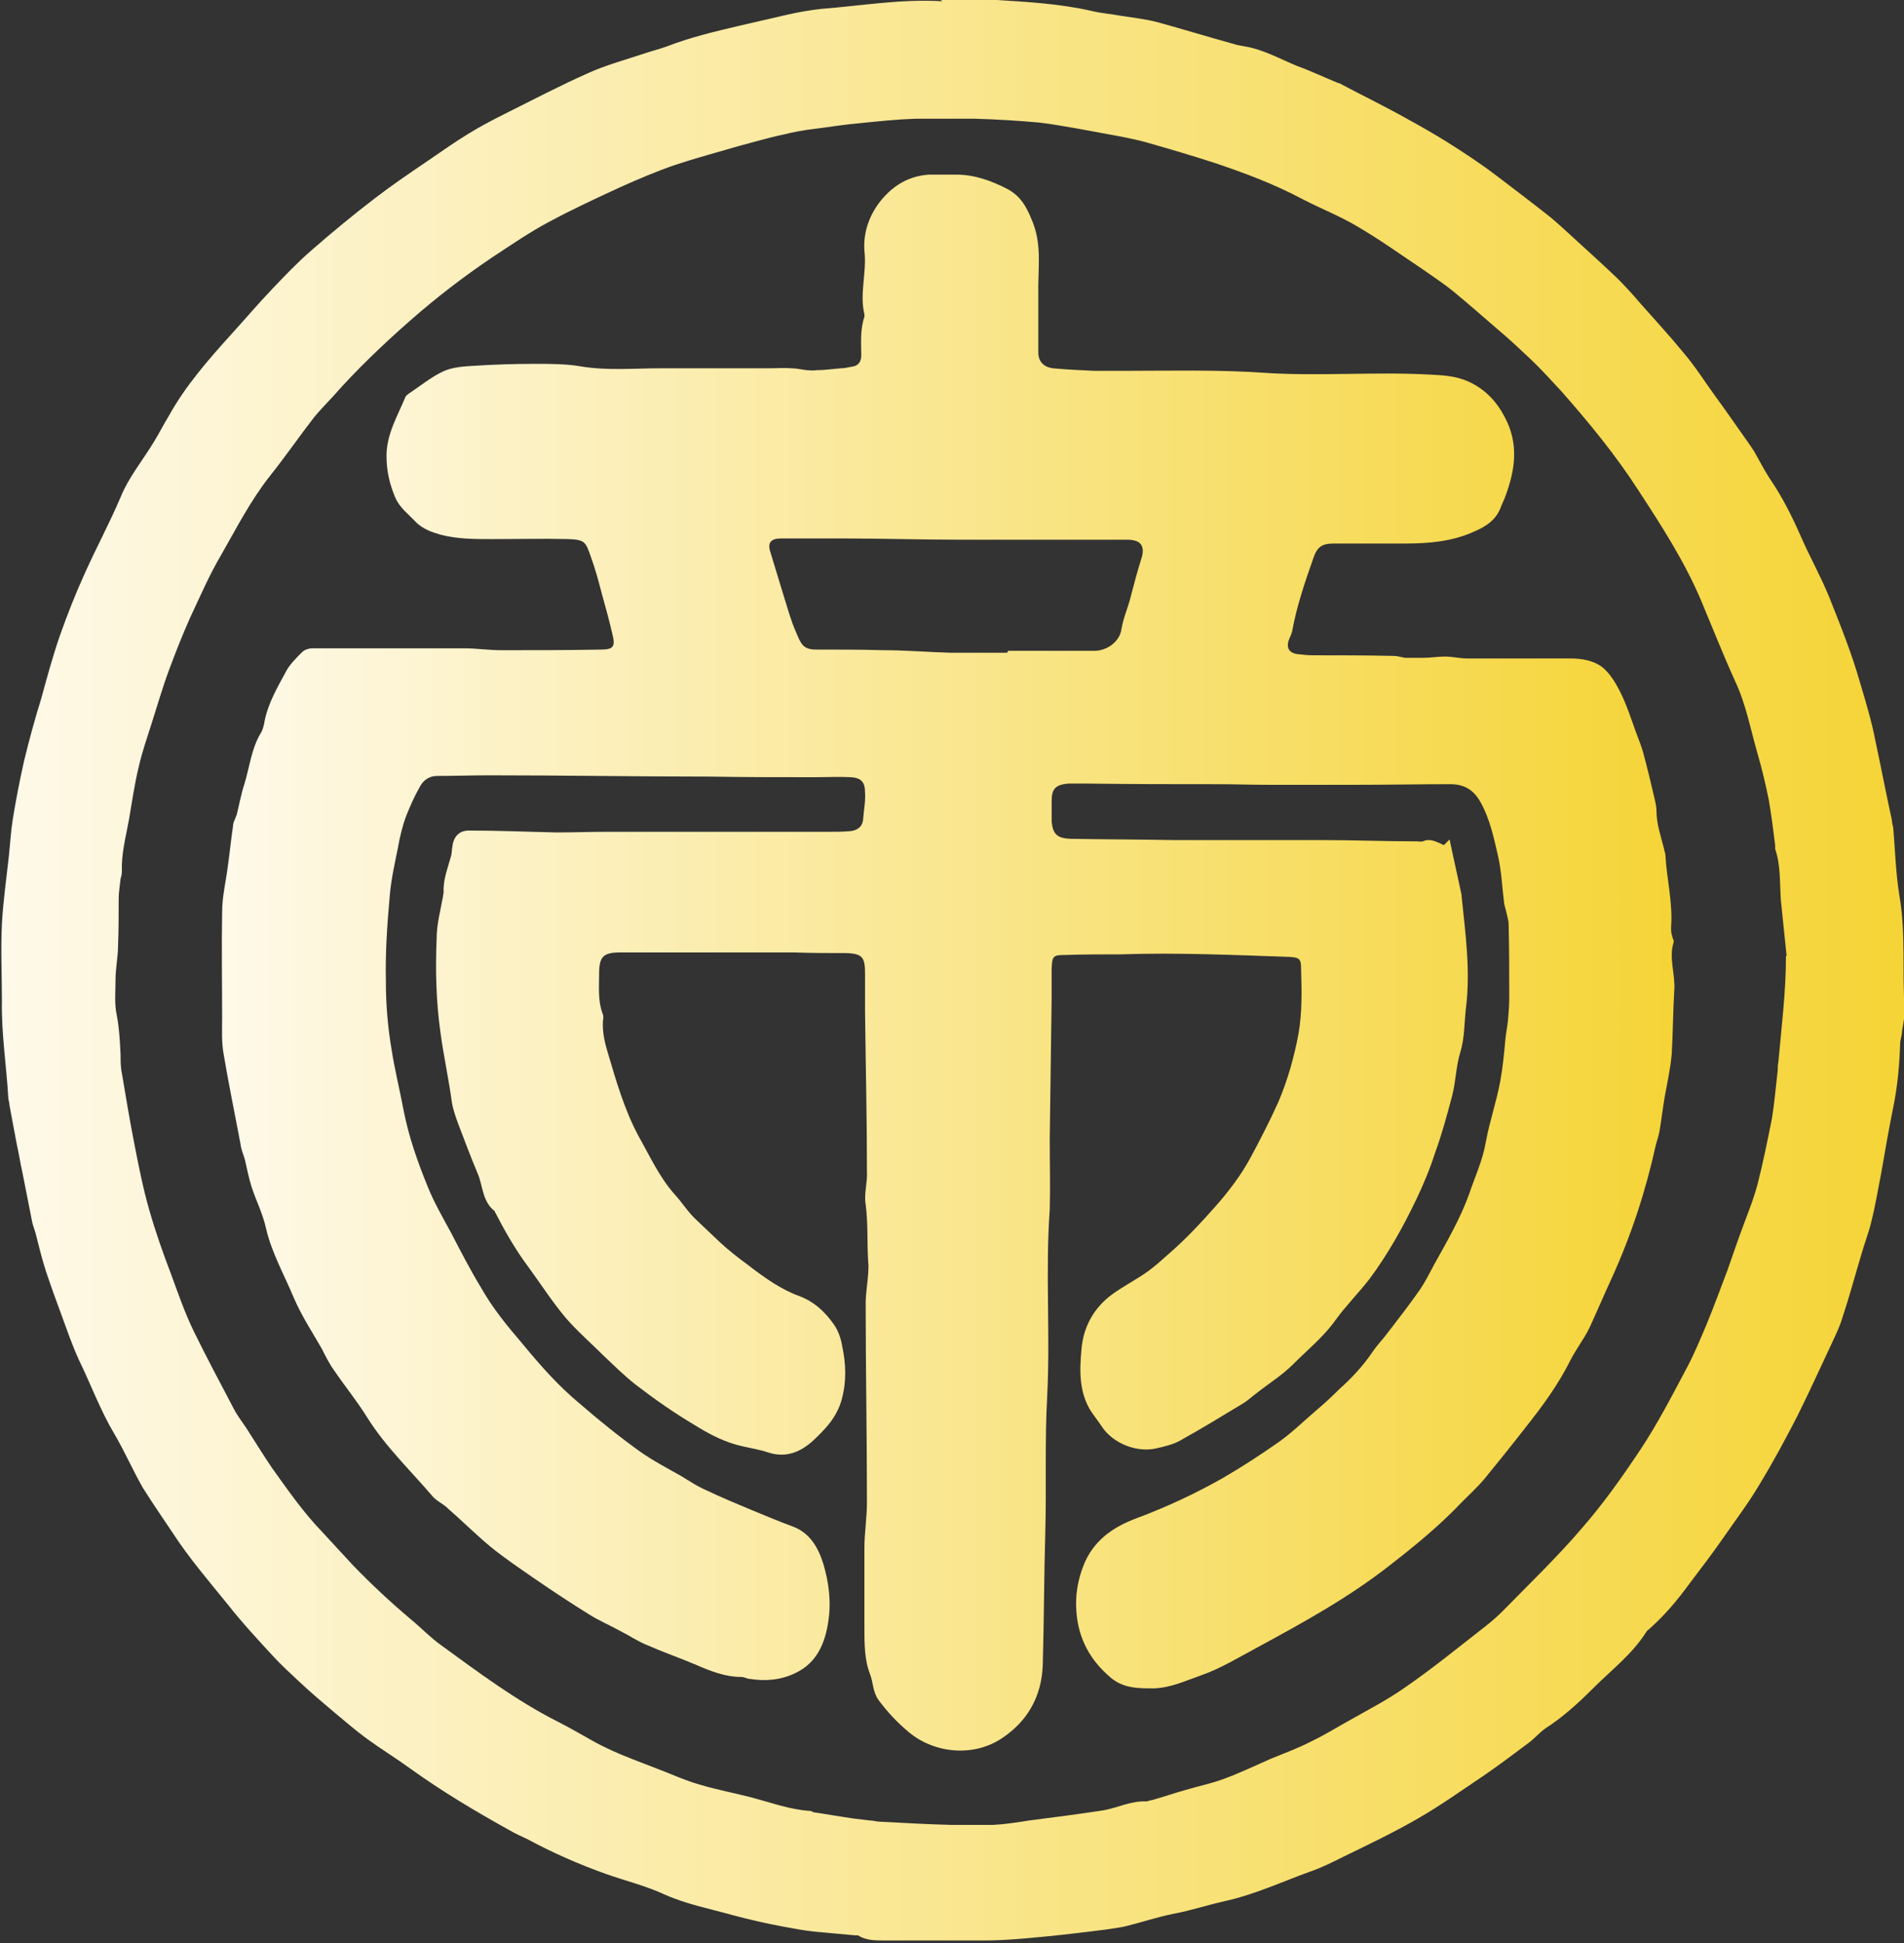
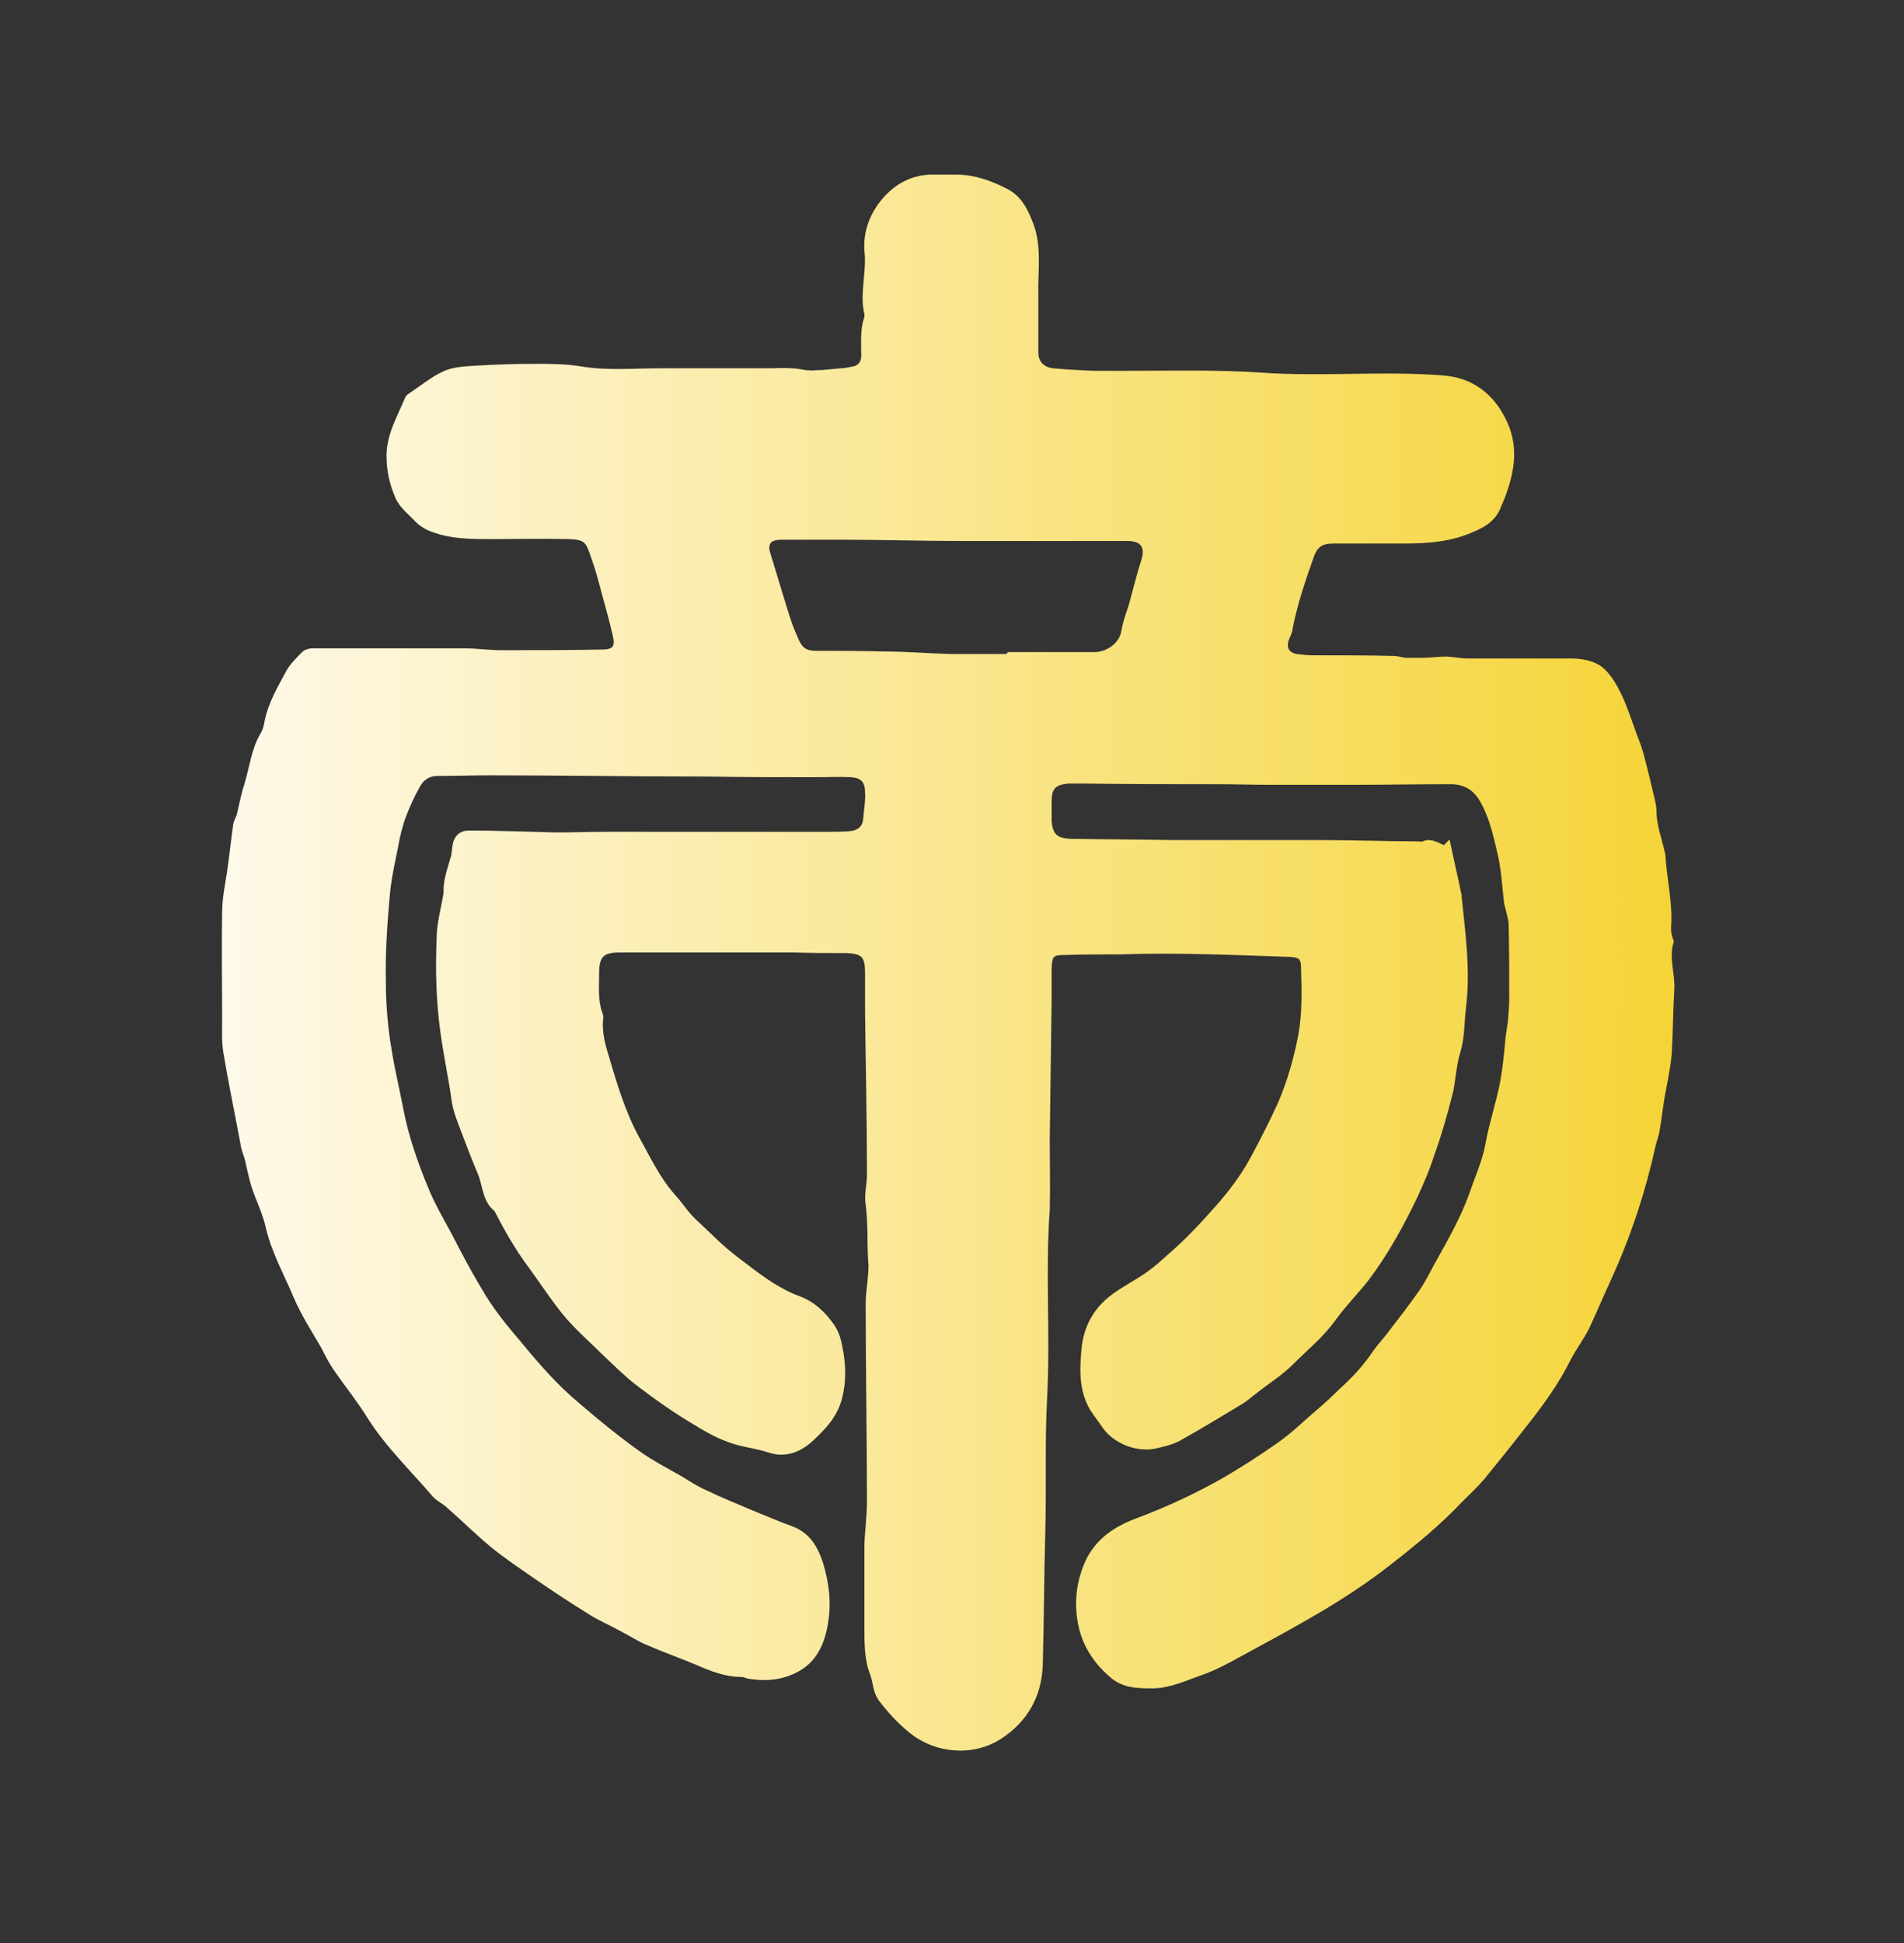
<svg xmlns="http://www.w3.org/2000/svg" xmlns:xlink="http://www.w3.org/1999/xlink" id="_レイヤー_1" data-name="レイヤー 1" version="1.1" viewBox="0 0 30 30.6">
  <rect x="0" y="0" width="30" height="30.6" fill="#333333" stroke="none" />
  <defs>
    <style>
      .cls-1 {
        fill: url(#_名称未設定グラデーション_72-2);
      }

      .cls-1, .cls-2 {
        stroke-width: 0px;
      }

      .cls-2 {
        fill: url(#_名称未設定グラデーション_72);
      }
    </style>
    <linearGradient id="_名称未設定グラデーション_72" data-name="名称未設定グラデーション 72" x1="0" y1="15.3" x2="30" y2="15.3" gradientUnits="userSpaceOnUse">
      <stop offset="0" stop-color="#fef9e9" />
      <stop offset="1" stop-color="#f5d436" />
    </linearGradient>
    <linearGradient id="_名称未設定グラデーション_72-2" data-name="名称未設定グラデーション 72" x1="3.54" y1="15.14" x2="26.44" y2="15.14" xlink:href="#_名称未設定グラデーション_72" />
  </defs>
-   <path class="cls-2" d="M14.82,0c.29,0,.58-.01.88,0,.5.03,1,.06,1.49.17.16.04.32.05.48.08.19.03.38.05.57.1.4.11.79.23,1.19.34.06.02.12.03.18.04.3.05.56.2.83.31.22.08.43.18.65.27.01,0,.02,0,.03.01.34.18.69.35,1.03.54.22.12.43.24.64.37.27.17.53.34.78.53.29.22.58.44.87.67.13.11.26.23.39.35.22.2.44.4.65.6.12.12.24.25.35.38.23.26.47.52.7.8.18.21.33.45.49.67.19.26.37.52.56.79.02.03.04.06.06.09.08.14.15.28.24.42.2.29.36.61.5.93.14.32.31.62.44.94.18.45.36.9.49,1.36.09.3.18.6.24.91.09.42.17.84.26,1.25,0,.04.01.07.02.11.03.36.04.73.1,1.09.1.59.04,1.19.08,1.78,0,.11-.02.22-.04.33,0,.06-.02.12-.03.18-.01.35-.04.69-.11,1.03-.07.35-.13.69-.19,1.04-.05.25-.09.5-.15.74-.04.18-.11.35-.16.53-.1.33-.19.67-.3,1-.04.14-.11.28-.17.41-.18.38-.35.76-.54,1.14-.19.37-.39.74-.61,1.1-.16.27-.35.52-.53.78-.18.26-.37.51-.56.76-.19.26-.39.5-.64.72-.01.01-.03.02-.04.04-.22.35-.55.6-.84.89-.23.23-.47.45-.75.63-.1.07-.18.17-.28.24-.24.18-.48.36-.73.53-.33.22-.65.45-1,.65-.38.22-.78.41-1.17.6-.18.09-.36.18-.54.24-.44.16-.87.36-1.33.46-.27.06-.54.15-.81.2-.25.05-.49.13-.73.19-.11.03-.23.04-.35.06-.32.04-.64.08-.96.11-.31.03-.63.06-.94.06-.53,0-1.05,0-1.58,0-.14,0-.29,0-.41-.08,0,0-.02,0-.04,0-.22-.02-.44-.04-.66-.06-.17-.02-.33-.05-.49-.08-.27-.05-.53-.11-.79-.18-.36-.1-.72-.17-1.06-.32-.3-.14-.63-.22-.94-.33-.42-.15-.83-.33-1.22-.54-.1-.05-.2-.09-.3-.15-.54-.3-1.06-.61-1.56-.97-.22-.16-.45-.3-.67-.46-.18-.13-.35-.28-.52-.42-.19-.16-.38-.32-.56-.49-.14-.13-.28-.26-.41-.4-.24-.26-.49-.53-.71-.81-.3-.37-.61-.73-.87-1.13-.16-.24-.32-.47-.47-.71-.16-.28-.29-.58-.45-.85-.22-.37-.37-.78-.56-1.17-.1-.22-.18-.45-.26-.67-.09-.24-.18-.49-.26-.73-.06-.19-.11-.39-.16-.59-.02-.07-.05-.14-.06-.21-.05-.25-.1-.51-.15-.76-.03-.13-.05-.27-.08-.4-.04-.21-.08-.42-.12-.64,0-.04-.02-.09-.02-.13-.03-.51-.11-1.01-.1-1.52,0-.4-.02-.81,0-1.21.02-.36.07-.71.11-1.07.02-.19.03-.38.06-.57.05-.31.11-.62.18-.93.08-.33.17-.66.27-.98.09-.33.18-.66.29-.98.12-.34.25-.67.4-1,.18-.4.39-.79.56-1.19.13-.32.35-.58.53-.88.08-.13.15-.27.23-.4.26-.47.61-.87.97-1.27.22-.24.43-.49.66-.73.2-.21.4-.42.62-.61.32-.28.66-.56,1-.82.26-.2.54-.39.82-.58.22-.15.43-.3.66-.44.18-.11.37-.21.55-.3.44-.22.88-.45,1.33-.65.29-.13.59-.21.89-.31.12-.04.24-.07.35-.11.36-.14.74-.23,1.12-.32.26-.06.52-.12.78-.18.18-.04.35-.07.53-.09.64-.05,1.27-.16,1.91-.12ZM28.15,15.05c-.03-.29-.06-.58-.09-.87-.02-.27,0-.55-.09-.81,0-.02,0-.04,0-.06-.03-.24-.06-.48-.1-.71-.05-.25-.11-.5-.18-.74-.11-.38-.18-.77-.35-1.13-.19-.42-.36-.85-.54-1.28-.26-.61-.62-1.17-.98-1.72-.36-.56-.78-1.07-1.22-1.57-.16-.17-.32-.35-.49-.51-.17-.16-.34-.32-.52-.47-.23-.2-.46-.4-.69-.59-.16-.13-.33-.24-.5-.36-.33-.22-.65-.45-.99-.65-.28-.17-.59-.29-.88-.44-.45-.24-.93-.42-1.41-.58-.34-.11-.68-.21-1.03-.31-.21-.06-.43-.1-.65-.14-.16-.03-.33-.06-.49-.09-.19-.03-.39-.07-.58-.09-.33-.03-.67-.05-1-.06-.32,0-.63,0-.95,0-.29.01-.58.04-.87.07-.24.02-.48.06-.72.09-.17.02-.33.05-.49.09-.24.05-.47.12-.7.18-.34.1-.68.19-1.01.3-.29.1-.57.22-.84.34-.39.18-.78.36-1.15.56-.3.16-.59.36-.88.55-.46.31-.89.64-1.31,1.01-.42.37-.83.76-1.2,1.18-.1.11-.21.22-.3.33-.24.31-.46.63-.7.93-.3.38-.52.81-.76,1.23-.19.32-.34.67-.5,1.01-.12.27-.23.55-.33.82-.1.27-.18.55-.27.83-.07.22-.15.45-.2.67-.07.28-.11.57-.16.86-.05.27-.12.53-.11.81,0,.04-.01.07-.02.11-.01.1-.03.21-.03.31,0,.25,0,.5-.01.74,0,.18-.04.36-.04.54,0,.19-.02.38.02.56.04.21.05.42.06.63,0,.09,0,.19.02.28.06.36.12.72.19,1.08.07.36.14.72.24,1.07.1.35.22.69.35,1.03.11.3.21.59.35.88.2.41.42.82.63,1.22.06.12.15.23.22.34.13.2.25.4.38.59.25.35.5.71.8,1.02.16.17.32.35.48.52.29.3.59.58.91.85.16.13.31.29.48.41.59.43,1.18.87,1.83,1.2.2.1.4.22.6.33.13.07.26.13.4.19.24.1.49.19.74.29.17.07.34.14.52.19.27.08.54.13.81.2.3.08.6.19.91.21.02,0,.04.01.05.02.21.03.43.07.64.1.08.01.17.02.25.03.06,0,.11.02.17.02.37.02.74.04,1.11.05.22,0,.45,0,.67,0,.19-.01.38-.04.57-.07.39-.05.78-.1,1.17-.16.22-.04.43-.15.67-.14.03,0,.06-.02.09-.02.18-.05.35-.11.53-.16.2-.06.4-.1.59-.17.25-.09.5-.21.75-.32.22-.09.44-.17.65-.28.21-.1.4-.22.6-.33.3-.17.61-.33.89-.53.39-.27.75-.56,1.12-.85.13-.1.27-.21.38-.32.43-.44.88-.87,1.28-1.34.33-.38.62-.79.9-1.21.28-.42.51-.87.75-1.32.11-.21.2-.43.29-.64.12-.29.23-.59.34-.88.05-.14.1-.29.15-.43.02-.05.03-.09.05-.14.09-.25.2-.51.27-.77.09-.35.16-.7.23-1.05.04-.25.06-.5.09-.75,0-.04,0-.09.01-.13.05-.56.12-1.11.12-1.67Z" />
-   <path class="cls-1" d="M22.84,13.22c.06.29.13.59.19.88,0,0,0,.01,0,.02.06.58.14,1.16.07,1.74-.03.24-.02.48-.09.71-.07.22-.07.46-.13.69-.08.3-.16.6-.27.9-.08.25-.18.49-.29.72-.21.44-.45.87-.74,1.26-.17.22-.37.42-.53.64-.19.27-.45.48-.68.71-.17.17-.38.3-.57.45-.07.05-.13.11-.21.16-.33.2-.66.4-1,.59-.11.06-.24.09-.37.12-.3.07-.67-.07-.85-.33-.06-.09-.13-.18-.19-.27-.18-.3-.17-.63-.14-.96.03-.36.2-.66.49-.87.18-.13.38-.23.56-.36.11-.08.21-.17.31-.26.28-.24.52-.5.76-.77.21-.24.4-.49.55-.77.15-.28.3-.57.43-.86.15-.35.25-.71.32-1.08.06-.35.05-.69.04-1.03,0-.15-.03-.17-.18-.18-.89-.03-1.77-.07-2.66-.04-.29,0-.58,0-.88.01-.19,0-.2.02-.21.21,0,.15,0,.31,0,.47-.01.74-.02,1.49-.03,2.23,0,.37.01.73,0,1.1-.07.98.01,1.96-.04,2.94-.04.71-.01,1.43-.03,2.14-.02.7-.02,1.4-.04,2.1-.02.49-.24.88-.65,1.15-.44.29-1.05.24-1.46-.1-.18-.15-.34-.32-.48-.51-.09-.13-.08-.27-.13-.4-.09-.23-.09-.48-.09-.73,0-.42,0-.84,0-1.26,0-.24.04-.48.04-.72,0-1.04-.02-2.09-.02-3.13,0-.16.03-.32.04-.48,0-.06.01-.11,0-.17-.02-.3,0-.6-.04-.91-.03-.17.03-.34.02-.52,0-.84-.02-1.68-.03-2.51,0-.2,0-.41,0-.61,0-.25-.04-.31-.29-.32-.27,0-.55,0-.82-.01-.42,0-.84,0-1.26,0-.5,0-.99,0-1.49,0-.27,0-.33.07-.33.34,0,.2-.02.41.05.61.02.04.02.09.01.13-.01.18.03.35.08.51.13.44.26.89.48,1.3.18.32.33.65.57.92.12.13.21.28.34.4.13.12.25.24.38.36.13.12.27.23.42.34.14.11.28.21.42.3.13.08.26.15.4.2.24.09.41.25.55.45.07.1.11.22.13.34.06.28.07.56-.01.85-.08.28-.26.46-.45.64-.2.18-.43.28-.72.18-.12-.04-.25-.06-.38-.09-.28-.06-.53-.19-.77-.34-.32-.19-.62-.4-.92-.63-.18-.14-.34-.3-.51-.46-.2-.2-.42-.39-.6-.6-.21-.25-.39-.53-.58-.79-.21-.28-.38-.58-.54-.89-.19-.15-.18-.39-.26-.58-.11-.26-.21-.53-.31-.79-.04-.11-.08-.22-.1-.34-.05-.37-.13-.73-.18-1.1-.07-.5-.08-.99-.06-1.48,0-.22.06-.44.1-.66,0-.02.01-.05.01-.07-.01-.2.07-.39.12-.58.01-.05.01-.1.02-.15.02-.15.11-.24.26-.24.46,0,.92.02,1.38.03.26,0,.52-.01.77-.01.47,0,.94,0,1.41,0,.7,0,1.39,0,2.09,0,.12,0,.24,0,.35-.01.12-.01.2-.07.21-.19.01-.14.04-.28.03-.42,0-.16-.06-.23-.22-.24-.19-.01-.38,0-.58,0-.55,0-1.1,0-1.66-.01-1.15,0-2.31-.02-3.46-.02-.27,0-.55.01-.82.01-.14,0-.23.08-.28.18-.08.14-.15.3-.21.45-.06.16-.1.33-.13.5-.05.25-.11.51-.13.77-.04.44-.07.89-.06,1.34,0,.36.03.72.09,1.07.05.32.13.64.19.96.08.41.22.81.38,1.2.1.25.24.49.37.73.15.29.3.58.47.86.18.32.41.6.65.88.28.34.57.67.91.95.3.26.61.51.93.74.21.15.44.27.67.4.13.08.25.16.39.22.23.11.47.21.71.31.22.09.43.18.65.26.27.1.4.33.48.58.09.3.13.61.08.92-.05.34-.18.65-.52.81-.23.11-.47.13-.72.09-.04,0-.08-.03-.13-.03-.25,0-.48-.09-.71-.19-.26-.11-.52-.2-.77-.31-.15-.06-.28-.15-.42-.22-.16-.09-.33-.16-.49-.26-.29-.18-.58-.37-.87-.57-.23-.16-.47-.32-.69-.5-.23-.19-.45-.41-.68-.61-.07-.07-.17-.11-.23-.18-.35-.41-.74-.78-1.03-1.24-.16-.26-.35-.49-.52-.74-.08-.11-.14-.23-.2-.35-.15-.26-.32-.52-.44-.8-.15-.36-.35-.71-.44-1.1-.05-.23-.16-.44-.23-.66-.04-.13-.07-.28-.1-.41-.02-.08-.06-.16-.07-.25-.09-.48-.19-.96-.27-1.44-.03-.18-.02-.36-.02-.54,0-.56-.01-1.12,0-1.68,0-.24.06-.48.09-.72.03-.21.05-.42.08-.62,0-.07.04-.13.06-.19.04-.16.07-.33.12-.48.08-.26.11-.55.25-.79.04-.06.06-.14.07-.21.06-.29.21-.54.35-.8.06-.1.15-.19.24-.28.04-.04.11-.06.17-.06.58,0,1.17,0,1.75,0,.21,0,.42,0,.63,0,.2,0,.39.03.59.03.52,0,1.04,0,1.56-.01.2,0,.24-.04.19-.24-.05-.22-.11-.43-.17-.65-.05-.19-.1-.38-.17-.57-.08-.23-.09-.27-.35-.28-.4-.01-.81,0-1.21,0-.27,0-.55,0-.81-.07-.14-.04-.28-.09-.39-.2-.11-.12-.25-.22-.32-.38-.09-.21-.14-.42-.14-.66,0-.34.17-.62.29-.91.01-.03.03-.05.06-.07.18-.12.35-.26.54-.35.15-.07.33-.08.5-.09.32-.02.63-.03.95-.03.24,0,.49,0,.72.04.42.07.84.03,1.26.03.57,0,1.14,0,1.71,0,.12,0,.24-.01.35,0,.08,0,.16.02.24.03.05,0,.1.01.15,0,.13,0,.26-.02.39-.03.07,0,.13-.02.2-.03.08-.02.12-.08.12-.17,0-.2-.02-.41.05-.61,0-.01,0-.03,0-.04-.08-.33.04-.66,0-1-.02-.28.07-.55.25-.78.2-.25.45-.4.77-.42.14,0,.29,0,.43,0,.29,0,.56.1.81.23.22.12.31.31.4.54.14.37.07.75.08,1.12,0,.3,0,.6,0,.91,0,.14.08.23.23.25.21.02.43.03.65.04.15,0,.31,0,.46,0,.73,0,1.47-.02,2.2.03.88.06,1.76-.02,2.64.03.2.01.4.02.6.11.26.12.44.31.57.56.23.43.16.85,0,1.27-.02.05-.04.09-.06.14-.07.2-.23.31-.42.39-.35.16-.72.19-1.1.19-.37,0-.75,0-1.12,0-.19,0-.26.06-.32.24-.13.37-.26.75-.33,1.14-.01.05-.04.1-.06.16-.03.11.02.18.13.2.09.01.17.02.26.02.42,0,.84,0,1.27.01.06,0,.12.02.18.03.09,0,.18,0,.28,0,.12,0,.23-.02.35-.02.12,0,.23.03.35.03.54,0,1.08,0,1.62,0,.18,0,.37.03.51.14.12.1.21.25.28.39.1.2.17.42.25.64.04.1.08.21.11.31.07.26.13.51.19.77.01.05.02.1.02.15,0,.21.07.4.12.6,0,.03.02.06.02.09.02.38.12.76.09,1.14,0,.05,0,.1.02.15,0,.03.03.06.02.09-.08.25.03.5.01.76-.02.33-.02.67-.04,1-.02.23-.07.45-.11.67-.03.18-.05.35-.08.53-.01.08-.04.15-.06.23-.16.73-.39,1.43-.7,2.11-.12.26-.23.52-.35.78-.09.18-.21.33-.3.51-.19.38-.44.72-.71,1.06-.21.27-.42.53-.64.8-.11.13-.23.24-.35.36-.35.37-.74.69-1.14,1-.65.51-1.36.9-2.08,1.29-.3.16-.59.34-.91.45-.23.08-.46.19-.73.2-.25,0-.48,0-.68-.17-.32-.27-.51-.61-.54-1.04-.02-.25.02-.49.11-.72.15-.39.46-.61.84-.75.48-.18.93-.39,1.37-.64.29-.17.57-.35.84-.54.22-.15.41-.34.61-.51.13-.11.25-.22.37-.34.19-.17.37-.36.52-.58.08-.12.18-.22.26-.33.17-.22.34-.44.5-.67.08-.12.15-.26.22-.39.2-.36.41-.72.55-1.11.09-.27.21-.52.26-.81.06-.33.17-.64.23-.97.04-.22.06-.44.08-.66.01-.1.03-.19.04-.29.01-.12.02-.23.02-.35,0-.39,0-.78-.01-1.17,0-.05-.02-.11-.03-.16-.01-.05-.03-.11-.04-.16-.03-.24-.04-.48-.09-.72-.07-.3-.13-.61-.29-.89-.11-.19-.26-.27-.47-.27-.51,0-1.02.01-1.53.01-.43,0-.87,0-1.3,0-.29,0-.57-.01-.86-.01-.68,0-1.36,0-2.05-.01-.09,0-.19,0-.28,0-.2.02-.26.08-.26.28,0,.11,0,.21,0,.32.02.2.09.26.29.27.54.01,1.08.01,1.62.02.78,0,1.56,0,2.34,0,.5,0,.99.02,1.49.02.04,0,.08.01.11,0,.11-.05.2,0,.33.06ZM15.88,10.27s0-.01,0-.02c.45,0,.91,0,1.36,0,.2,0,.4-.14.43-.34.03-.19.11-.35.15-.53.05-.19.1-.38.16-.57.07-.21,0-.31-.22-.31-.29,0-.58,0-.87,0-.58,0-1.16,0-1.75,0-.62,0-1.24-.02-1.86-.02-.32,0-.65,0-.97,0-.17,0-.22.07-.17.22.07.23.14.46.21.69.06.19.11.38.19.56.08.19.11.28.32.28.35,0,.71,0,1.06.01.35,0,.7.03,1.05.04.3,0,.6,0,.89,0Z" />
+   <path class="cls-1" d="M22.84,13.22c.06.29.13.59.19.88,0,0,0,.01,0,.02.06.58.14,1.16.07,1.74-.03.24-.02.48-.09.71-.07.22-.07.46-.13.69-.08.3-.16.6-.27.9-.08.25-.18.49-.29.72-.21.44-.45.87-.74,1.26-.17.22-.37.42-.53.64-.19.27-.45.48-.68.71-.17.17-.38.3-.57.45-.07.05-.13.11-.21.16-.33.2-.66.4-1,.59-.11.06-.24.09-.37.12-.3.07-.67-.07-.85-.33-.06-.09-.13-.18-.19-.27-.18-.3-.17-.63-.14-.96.03-.36.2-.66.49-.87.18-.13.38-.23.56-.36.11-.08.21-.17.31-.26.28-.24.52-.5.76-.77.21-.24.4-.49.55-.77.15-.28.3-.57.43-.86.15-.35.25-.71.32-1.08.06-.35.05-.69.04-1.03,0-.15-.03-.17-.18-.18-.89-.03-1.77-.07-2.66-.04-.29,0-.58,0-.88.01-.19,0-.2.02-.21.21,0,.15,0,.31,0,.47-.01.74-.02,1.49-.03,2.23,0,.37.01.73,0,1.1-.07.98.01,1.96-.04,2.94-.04.71-.01,1.43-.03,2.14-.02.7-.02,1.4-.04,2.1-.02.49-.24.88-.65,1.15-.44.29-1.05.24-1.46-.1-.18-.15-.34-.32-.48-.51-.09-.13-.08-.27-.13-.4-.09-.23-.09-.48-.09-.73,0-.42,0-.84,0-1.26,0-.24.04-.48.04-.72,0-1.04-.02-2.09-.02-3.13,0-.16.03-.32.04-.48,0-.06.01-.11,0-.17-.02-.3,0-.6-.04-.91-.03-.17.03-.34.02-.52,0-.84-.02-1.68-.03-2.51,0-.2,0-.41,0-.61,0-.25-.04-.31-.29-.32-.27,0-.55,0-.82-.01-.42,0-.84,0-1.26,0-.5,0-.99,0-1.49,0-.27,0-.33.07-.33.34,0,.2-.02.41.05.61.02.04.02.09.01.13-.01.18.03.35.08.51.13.44.26.89.48,1.3.18.32.33.65.57.92.12.13.21.28.34.4.13.12.25.24.38.36.13.12.27.23.42.34.14.11.28.21.42.3.13.08.26.15.4.2.24.09.41.25.55.45.07.1.11.22.13.34.06.28.07.56-.01.85-.08.28-.26.46-.45.64-.2.18-.43.28-.72.18-.12-.04-.25-.06-.38-.09-.28-.06-.53-.19-.77-.34-.32-.19-.62-.4-.92-.63-.18-.14-.34-.3-.51-.46-.2-.2-.42-.39-.6-.6-.21-.25-.39-.53-.58-.79-.21-.28-.38-.58-.54-.89-.19-.15-.18-.39-.26-.58-.11-.26-.21-.53-.31-.79-.04-.11-.08-.22-.1-.34-.05-.37-.13-.73-.18-1.1-.07-.5-.08-.99-.06-1.48,0-.22.06-.44.1-.66,0-.02.01-.05.01-.07-.01-.2.07-.39.12-.58.01-.05.01-.1.02-.15.02-.15.11-.24.26-.24.46,0,.92.02,1.38.03.26,0,.52-.01.77-.01.47,0,.94,0,1.41,0,.7,0,1.39,0,2.09,0,.12,0,.24,0,.35-.01.12-.01.2-.07.21-.19.01-.14.04-.28.03-.42,0-.16-.06-.23-.22-.24-.19-.01-.38,0-.58,0-.55,0-1.1,0-1.66-.01-1.15,0-2.31-.02-3.46-.02-.27,0-.55.01-.82.01-.14,0-.23.08-.28.18-.08.14-.15.3-.21.45-.06.16-.1.33-.13.5-.05.25-.11.51-.13.77-.04.44-.07.89-.06,1.34,0,.36.03.72.09,1.07.05.32.13.64.19.96.08.41.22.81.38,1.2.1.25.24.49.37.73.15.29.3.58.47.86.18.32.41.6.65.88.28.34.57.67.91.95.3.26.61.51.93.74.21.15.44.27.67.4.13.08.25.16.39.22.23.11.47.21.71.31.22.09.43.18.65.26.27.1.4.33.48.58.09.3.13.61.08.92-.05.34-.18.65-.52.81-.23.11-.47.13-.72.09-.04,0-.08-.03-.13-.03-.25,0-.48-.09-.71-.19-.26-.11-.52-.2-.77-.31-.15-.06-.28-.15-.42-.22-.16-.09-.33-.16-.49-.26-.29-.18-.58-.37-.87-.57-.23-.16-.47-.32-.69-.5-.23-.19-.45-.41-.68-.61-.07-.07-.17-.11-.23-.18-.35-.41-.74-.78-1.03-1.24-.16-.26-.35-.49-.52-.74-.08-.11-.14-.23-.2-.35-.15-.26-.32-.52-.44-.8-.15-.36-.35-.71-.44-1.1-.05-.23-.16-.44-.23-.66-.04-.13-.07-.28-.1-.41-.02-.08-.06-.16-.07-.25-.09-.48-.19-.96-.27-1.44-.03-.18-.02-.36-.02-.54,0-.56-.01-1.12,0-1.68,0-.24.06-.48.09-.72.03-.21.05-.42.08-.62,0-.07.04-.13.06-.19.04-.16.07-.33.12-.48.08-.26.11-.55.25-.79.04-.06.06-.14.07-.21.06-.29.21-.54.35-.8.06-.1.15-.19.24-.28.04-.04.11-.06.17-.06.58,0,1.17,0,1.75,0,.21,0,.42,0,.63,0,.2,0,.39.03.59.03.52,0,1.04,0,1.56-.01.2,0,.24-.04.19-.24-.05-.22-.11-.43-.17-.65-.05-.19-.1-.38-.17-.57-.08-.23-.09-.27-.35-.28-.4-.01-.81,0-1.21,0-.27,0-.55,0-.81-.07-.14-.04-.28-.09-.39-.2-.11-.12-.25-.22-.32-.38-.09-.21-.14-.42-.14-.66,0-.34.17-.62.29-.91.01-.03.03-.05.06-.07.18-.12.35-.26.54-.35.15-.07.33-.08.5-.09.32-.02.63-.03.95-.03.24,0,.49,0,.72.04.42.07.84.03,1.26.03.57,0,1.14,0,1.71,0,.12,0,.24-.01.35,0,.08,0,.16.02.24.03.05,0,.1.01.15,0,.13,0,.26-.02.39-.03.07,0,.13-.02.2-.03.08-.02.12-.08.12-.17,0-.2-.02-.41.05-.61,0-.01,0-.03,0-.04-.08-.33.04-.66,0-1-.02-.28.07-.55.25-.78.2-.25.45-.4.77-.42.14,0,.29,0,.43,0,.29,0,.56.1.81.23.22.12.31.31.4.54.14.37.07.75.08,1.12,0,.3,0,.6,0,.91,0,.14.08.23.23.25.21.02.43.03.65.04.15,0,.31,0,.46,0,.73,0,1.47-.02,2.2.03.88.06,1.76-.02,2.64.03.2.01.4.02.6.11.26.12.44.31.57.56.23.43.16.85,0,1.27-.02.05-.04.09-.06.14-.07.2-.23.31-.42.39-.35.16-.72.19-1.1.19-.37,0-.75,0-1.12,0-.19,0-.26.06-.32.24-.13.37-.26.75-.33,1.14-.01.05-.04.1-.06.16-.03.11.02.18.13.2.09.01.17.02.26.02.42,0,.84,0,1.27.01.06,0,.12.02.18.03.09,0,.18,0,.28,0,.12,0,.23-.02.35-.02.12,0,.23.03.35.03.54,0,1.08,0,1.62,0,.18,0,.37.03.51.14.12.1.21.25.28.39.1.2.17.42.25.64.04.1.08.21.11.31.07.26.13.51.19.77.01.05.02.1.02.15,0,.21.07.4.12.6,0,.03.02.06.02.09.02.38.12.76.09,1.14,0,.05,0,.1.02.15,0,.03.03.06.02.09-.08.25.03.5.01.76-.02.33-.02.67-.04,1-.02.23-.07.45-.11.67-.03.18-.05.35-.08.53-.01.08-.04.15-.06.23-.16.73-.39,1.43-.7,2.11-.12.26-.23.52-.35.78-.09.18-.21.33-.3.51-.19.38-.44.72-.71,1.06-.21.27-.42.53-.64.8-.11.13-.23.24-.35.36-.35.37-.74.69-1.14,1-.65.51-1.36.9-2.08,1.29-.3.16-.59.34-.91.45-.23.08-.46.19-.73.2-.25,0-.48,0-.68-.17-.32-.27-.51-.61-.54-1.04-.02-.25.02-.49.11-.72.15-.39.46-.61.84-.75.48-.18.93-.39,1.37-.64.29-.17.57-.35.84-.54.22-.15.41-.34.61-.51.13-.11.25-.22.37-.34.19-.17.37-.36.52-.58.08-.12.18-.22.26-.33.17-.22.34-.44.5-.67.08-.12.15-.26.22-.39.2-.36.41-.72.55-1.11.09-.27.21-.52.26-.81.06-.33.17-.64.23-.97.04-.22.06-.44.08-.66.01-.1.03-.19.04-.29.01-.12.02-.23.02-.35,0-.39,0-.78-.01-1.17,0-.05-.02-.11-.03-.16-.01-.05-.03-.11-.04-.16-.03-.24-.04-.48-.09-.72-.07-.3-.13-.61-.29-.89-.11-.19-.26-.27-.47-.27-.51,0-1.02.01-1.53.01-.43,0-.87,0-1.3,0-.29,0-.57-.01-.86-.01-.68,0-1.36,0-2.05-.01-.09,0-.19,0-.28,0-.2.02-.26.08-.26.28,0,.11,0,.21,0,.32.02.2.09.26.29.27.54.01,1.08.01,1.62.02.78,0,1.56,0,2.34,0,.5,0,.99.02,1.49.02.04,0,.08.01.11,0,.11-.05.2,0,.33.06ZM15.88,10.27c.45,0,.91,0,1.36,0,.2,0,.4-.14.43-.34.03-.19.11-.35.15-.53.05-.19.1-.38.16-.57.07-.21,0-.31-.22-.31-.29,0-.58,0-.87,0-.58,0-1.16,0-1.75,0-.62,0-1.24-.02-1.86-.02-.32,0-.65,0-.97,0-.17,0-.22.07-.17.22.07.23.14.46.21.69.06.19.11.38.19.56.08.19.11.28.32.28.35,0,.71,0,1.06.01.35,0,.7.03,1.05.04.3,0,.6,0,.89,0Z" />
</svg>